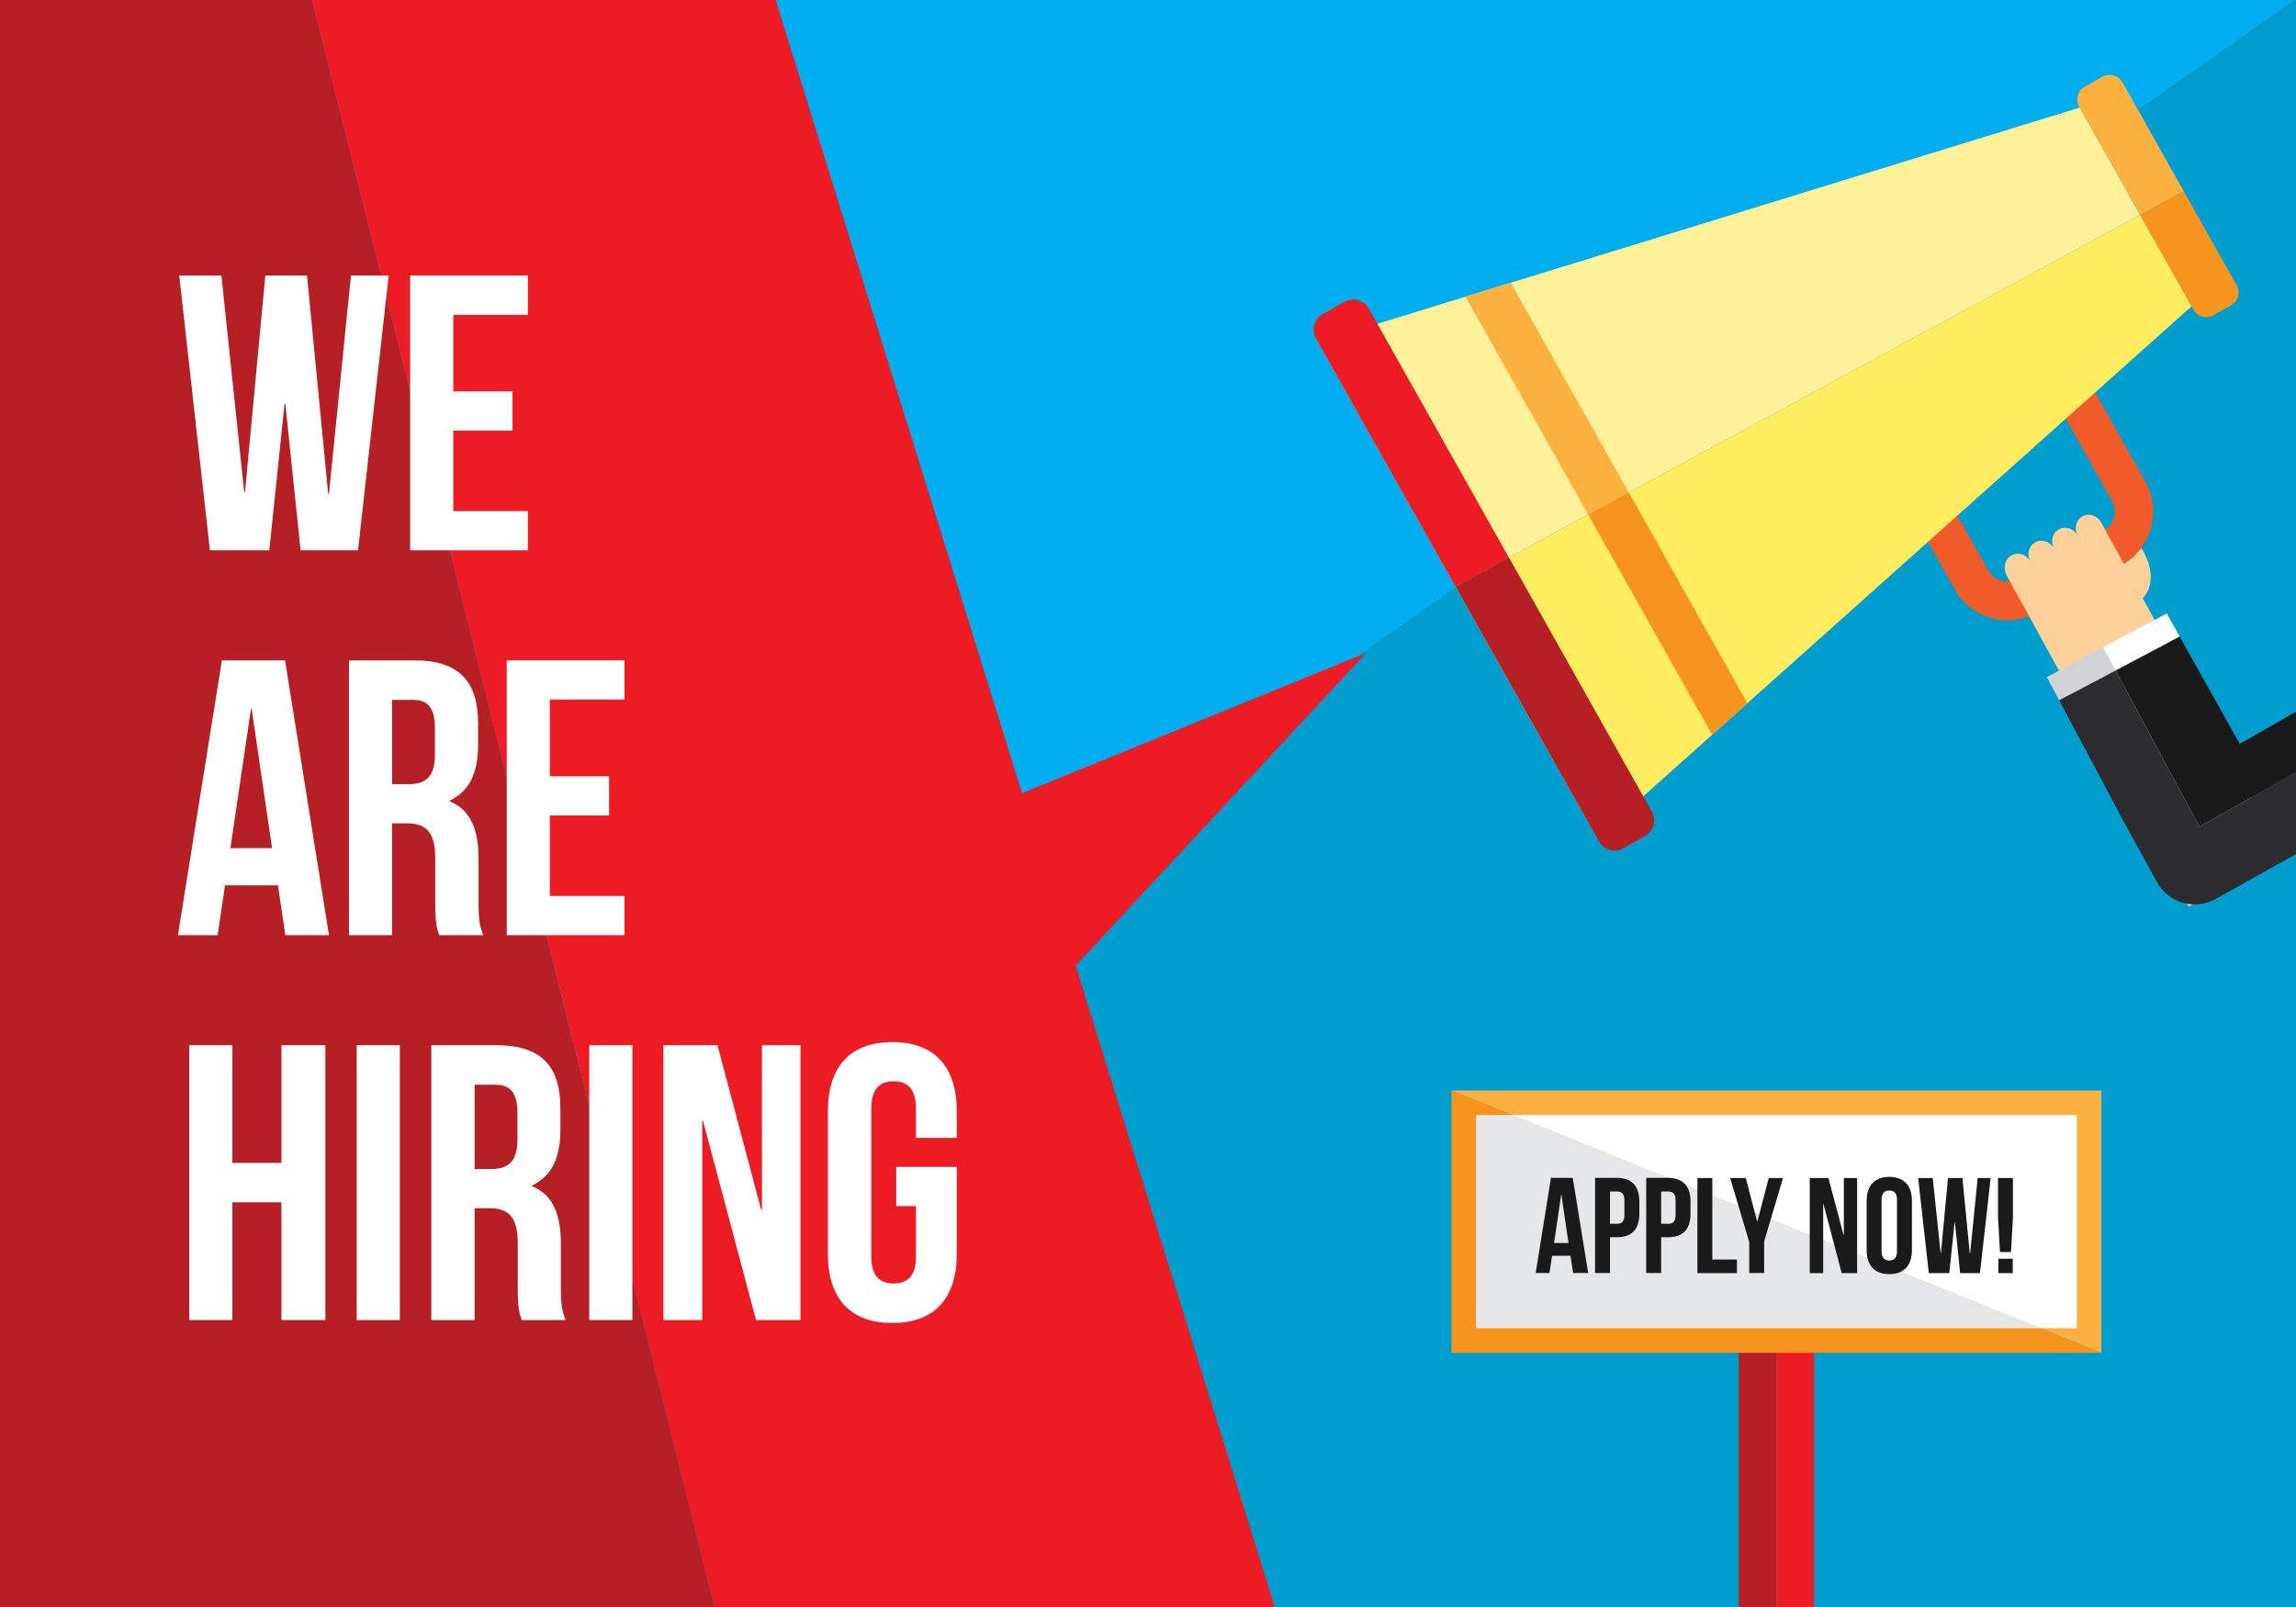
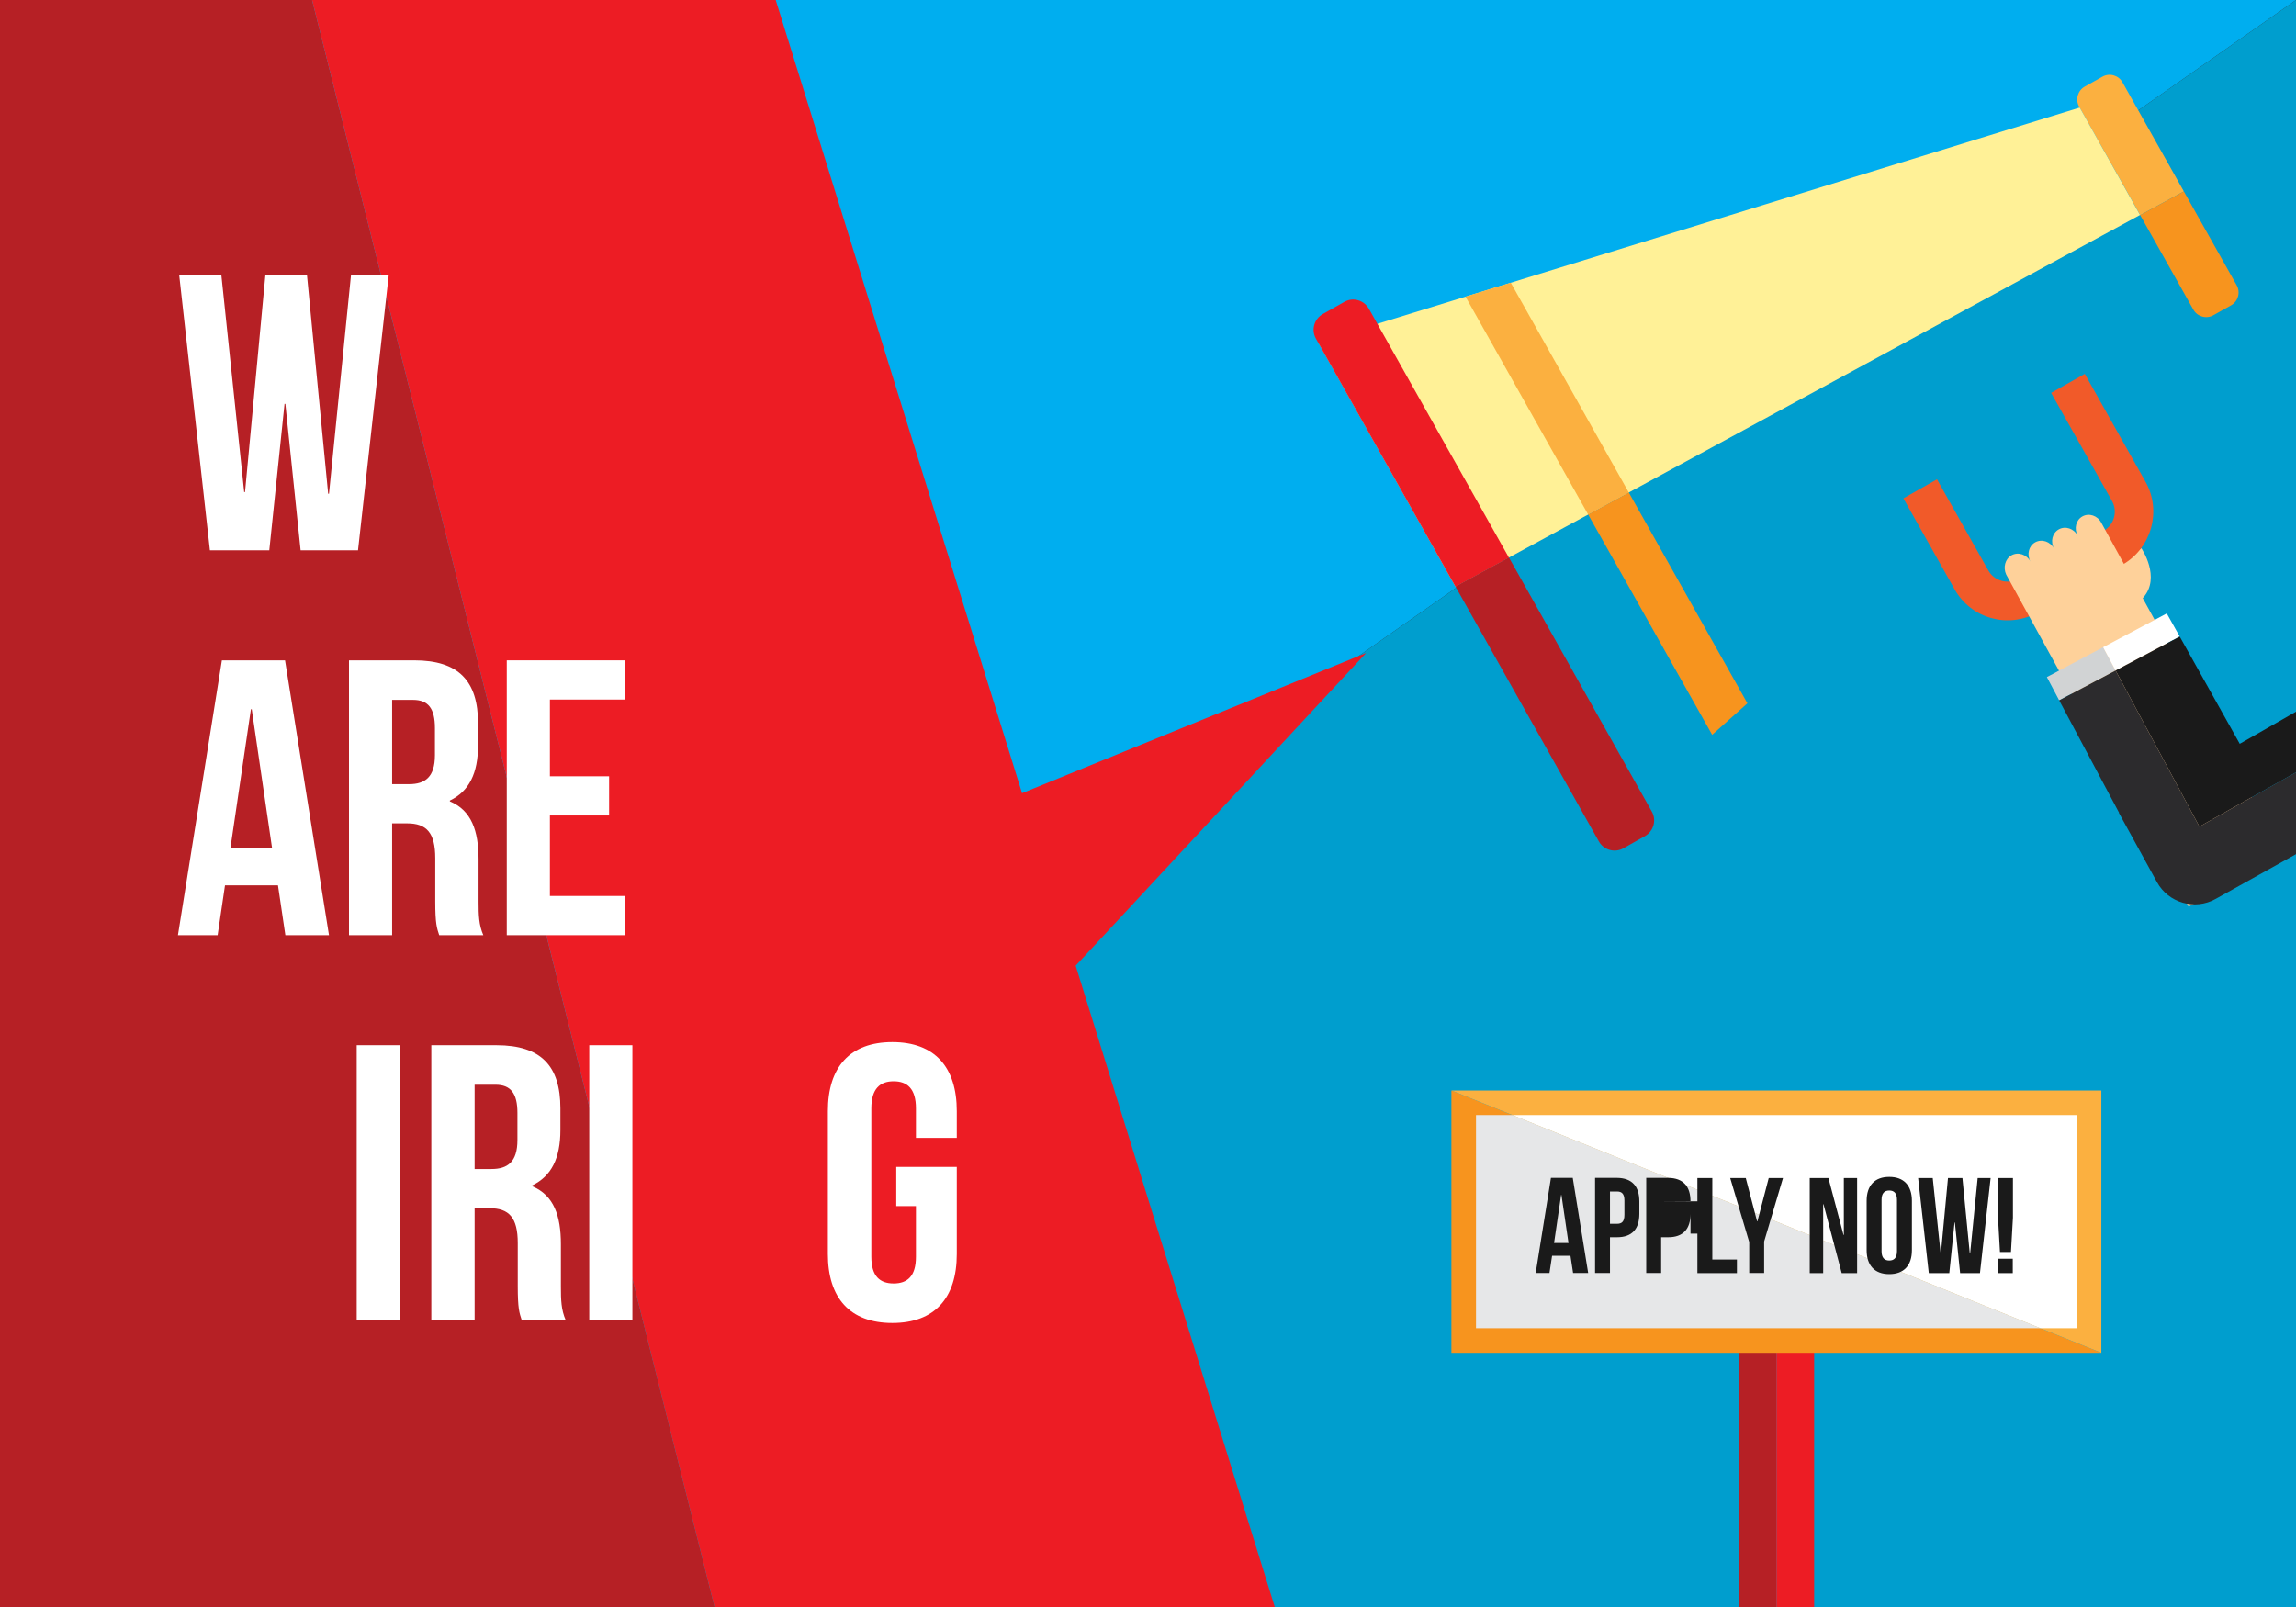
<svg xmlns="http://www.w3.org/2000/svg" version="1.1" id="Layer_1" x="0px" y="0px" width="1400px" height="980px" viewBox="0 0 1400 980" enable-background="new 0 0 1400 980" xml:space="preserve">
  <rect x="0" y="0" width="1400" height="980" fill="#333333" stroke="none" />
  <g id="XMLID_14_">
    <g id="XMLID_571_">
      <polygon id="XMLID_572_" fill="#00AEEF" points="0,980 1400,0 0,0   " />
      <polygon id="XMLID_573_" fill="#009ECE" points="1400,980 1400,0 0,980   " />
    </g>
    <g id="XMLID_457_">
      <rect id="XMLID_518_" x="1060.2" y="810" fill="#B62025" width="23" height="170" />
      <rect id="XMLID_519_" x="1083.2" y="810" fill="#ED1C24" width="23" height="170" />
    </g>
    <g id="XMLID_485_">
      <polygon id="XMLID_512_" fill="#F7941E" points="885,825 1281.3,825 885,665   " />
      <polygon id="XMLID_517_" fill="#FBB040" points="885,665 1281.3,825 1281.3,665   " />
    </g>
    <g id="XMLID_514_">
      <polygon id="XMLID_515_" fill="#E6E7E8" points="900,680 900,810 1244.2,810 922.2,680   " />
      <polygon id="XMLID_516_" fill="#FFFFFF" points="1266.3,680 922.2,680 1244.2,810 1266.3,810   " />
    </g>
    <g id="XMLID_389_">
      <polygon id="XMLID_390_" fill="#B62025" points="0,0 0,980 435.7,980 190.3,0   " />
      <polygon id="XMLID_391_" fill="#ED1C24" points="655.9,588.9 833,398.2 623.2,483.7 473,0 190.3,0 435.7,980 777.3,980   " />
    </g>
    <g id="XMLID_47_">
      <path id="XMLID_44_" fill="#FFFFFF" d="M174,246.3h-0.5l-9.3,89.3H128L109.3,168H135l13.9,132.1h0.5L161.8,168h25.4l12.9,133.1    h0.5L214,168h23l-18.7,167.6h-35L174,246.3z" />
-       <path id="XMLID_50_" fill="#FFFFFF" d="M276.4,238.7h36.1v23.9h-36.1v49.1h45.5v23.9h-71.8V168h71.8V192h-45.5V238.7z" />
      <path id="XMLID_52_" fill="#FFFFFF" d="M200.6,570.3H174l-4.5-30.4h-32.3l-4.5,30.4h-24.2l26.8-167.6h38.5L200.6,570.3z     M140.5,517.2h25.4l-12.4-84.7h-0.5L140.5,517.2z" />
      <path id="XMLID_55_" fill="#FFFFFF" d="M267.8,570.3c-1.4-4.3-2.4-6.9-2.4-20.6v-26.3c0-15.6-5.3-21.3-17.2-21.3h-9.1v68.2h-26.3    V402.7h39.7c27.3,0,39,12.7,39,38.5v13.2c0,17.2-5.5,28.2-17.2,33.8v0.5c13.2,5.5,17.5,18,17.5,35.4V550c0,8.1,0.2,14.1,2.9,20.3    H267.8z M239.1,426.7v51.5h10.3c9.8,0,15.8-4.3,15.8-17.7v-16.5c0-12-4.1-17.2-13.4-17.2H239.1z" />
      <path id="XMLID_58_" fill="#FFFFFF" d="M335.3,473.4h36.1v23.9h-36.1v49.1h45.5v23.9H309V402.7h71.8v23.9h-45.5V473.4z" />
-       <path id="XMLID_60_" fill="#FFFFFF" d="M141.7,805h-26.3V637.4h26.3v71.8h29.9v-71.8h26.8V805h-26.8v-71.8h-29.9V805z" />
      <path id="XMLID_62_" fill="#FFFFFF" d="M217.5,637.4h26.3V805h-26.3V637.4z" />
      <path id="XMLID_64_" fill="#FFFFFF" d="M318.1,805c-1.4-4.3-2.4-6.9-2.4-20.6v-26.3c0-15.6-5.3-21.3-17.2-21.3h-9.1V805H263V637.4    h39.7c27.3,0,39,12.7,39,38.5v13.2c0,17.2-5.5,28.2-17.2,33.8v0.5c13.2,5.5,17.5,18,17.5,35.4v25.9c0,8.1,0.2,14.1,2.9,20.3H318.1    z M289.4,661.4v51.5h10.3c9.8,0,15.8-4.3,15.8-17.7v-16.5c0-12-4.1-17.2-13.4-17.2H289.4z" />
      <path id="XMLID_67_" fill="#FFFFFF" d="M359.3,637.4h26.3V805h-26.3V637.4z" />
-       <path id="XMLID_69_" fill="#FFFFFF" d="M428.7,683.6h-0.5V805h-23.7V637.4h33l26.6,100.3h0.5V637.4h23.5V805H461L428.7,683.6z" />
      <path id="XMLID_71_" fill="#FFFFFF" d="M546.5,711.6h36.9v53.1c0,26.8-13.4,42.1-39.3,42.1c-25.9,0-39.3-15.3-39.3-42.1v-87.1    c0-26.8,13.4-42.1,39.3-42.1c25.9,0,39.3,15.3,39.3,42.1v16.3h-24.9v-18c0-12-5.3-16.5-13.6-16.5s-13.6,4.5-13.6,16.5v90.5    c0,12,5.3,16.3,13.6,16.3s13.6-4.3,13.6-16.3v-30.9h-12V711.6z" />
    </g>
    <g id="XMLID_456_">
      <path id="XMLID_46_" fill="#FED19A" d="M1305.7,334.3c0,0,12.2,17.8,1.1,30.2c-11.1,12.4-18.7-16.8-18.7-16.8L1305.7,334.3z" />
      <g id="XMLID_32_">
        <path id="XMLID_37_" fill="#F15A29" d="M1308.3,293.9l-37.1-65.9l-20.5,11.6l37.1,65.9c3.6,6.4,1.3,14.6-5.1,18.2l-52.1,29.3     c-6.4,3.6-14.6,1.3-18.2-5.1l-31.3-55.6l-20.5,11.6l31.3,55.6c10,17.7,32.5,24,50.3,14.1l52.1-29.3     C1311.9,334.2,1318.2,311.6,1308.3,293.9z" />
      </g>
      <path id="XMLID_49_" fill="#FED19A" d="M1226.6,338.6c4-2.2,9.2-0.5,11.5,3.9c-2.4-4.3-1.1-9.6,2.9-11.8c4-2.2,9.2-0.5,11.5,3.9    c-2.4-4.3-1.1-9.6,2.9-11.8c4-2.2,9.2-0.5,11.5,3.9c-2.4-4.3-1.1-9.6,2.9-11.8c4-2.2,9.2-0.5,11.5,3.9l111.2,202.5l-14.5,7.9    l-14.5,7.9l-14.5,7.9l-14.5,7.9l-111.2-202.5C1221.3,346.1,1222.6,340.8,1226.6,338.6z" />
      <g id="XMLID_15_">
        <path id="XMLID_302_" fill="#FBB040" d="M1294.2,50.2c-2.4-4.3-7.9-5.9-12.3-3.4l-10.7,6c-4.3,2.4-5.9,7.9-3.4,12.3l37.2,66.1     l26.6-14.5L1294.2,50.2z" />
        <path id="XMLID_306_" fill="#F7941E" d="M1331.6,116.7l-26.6,14.5l32.4,57.6c2.4,4.3,7.9,5.9,12.3,3.4l10.7-6     c4.3-2.4,5.9-7.9,3.4-12.3L1331.6,116.7z" />
      </g>
      <g id="XMLID_303_">
-         <polygon id="XMLID_304_" fill="#FFEC5F" points="887.5,357.7 973.7,510.9 1336.3,186.8 1304.9,131.1    " />
        <polygon id="XMLID_305_" fill="#FFF197" points="1268.1,65.6 803.7,208.6 887.5,357.7 1304.9,131.1    " />
      </g>
      <g id="XMLID_29_">
        <polygon id="XMLID_299_" fill="#FBB040" points="921.2,172.4 893.6,180.9 968.4,313.8 993.2,300.4    " />
        <polygon id="XMLID_308_" fill="#F7941E" points="968.4,313.8 1044,448.1 1065.5,428.9 993.2,300.4    " />
      </g>
      <g id="XMLID_30_">
        <path id="XMLID_301_" fill="#ED1C24" d="M834.7,188.3c-3-5.3-9.7-7.2-15-4.2l-13.1,7.4c-5.3,3-7.2,9.7-4.2,15l85.1,151.3     l32.6-17.7L834.7,188.3z" />
        <path id="XMLID_307_" fill="#B62025" d="M920.1,340l-32.6,17.7l87.4,155.4c3,5.3,9.7,7.2,15,4.2l13.1-7.4c5.3-3,7.2-9.7,4.2-15     L920.1,340z" />
      </g>
      <g id="XMLID_48_">
        <polygon id="XMLID_79_" fill="#D1D3D4" points="1248.1,412.9 1255.6,427.1 1290,408.9 1282.4,394.7    " />
        <polygon id="XMLID_334_" fill="#FFFFFF" points="1321.2,374.1 1282.4,394.7 1290,408.9 1329.1,388.2    " />
      </g>
      <g id="XMLID_335_">
        <polygon id="XMLID_640_" fill="#1A1A1A" points="1400,434 1365.7,453.6 1329.1,388.2 1290,408.9 1341.1,504.1 1400,471    " />
        <path id="XMLID_633_" fill="#2C2B2D" d="M1400,471l-58.9,33.1l-51.1-95.2l-34.4,18.2l36.5,68.5l-0.1,0.1l23.2,42.2     c7,12.8,23.1,17.4,35.8,10.3l49-27.3V471z" />
      </g>
    </g>
    <g id="XMLID_403_">
      <path id="XMLID_17_" fill="#1A1A1A" d="M968.4,776.3h-9.2l-1.6-10.5h-11.2l-1.6,10.5h-8.4l9.3-58h13.3L968.4,776.3z M947.6,758    h8.8l-4.3-29.3h-0.2L947.6,758z" />
      <path id="XMLID_20_" fill="#1A1A1A" d="M999.6,732.7v7.5c0,9.3-4.5,14.3-13.6,14.3h-4.3v21.8h-9.1v-58H986    C995.1,718.4,999.6,723.4,999.6,732.7z M981.7,726.7v19.6h4.3c2.9,0,4.5-1.3,4.5-5.5v-8.7c0-4.1-1.6-5.5-4.5-5.5H981.7z" />
-       <path id="XMLID_23_" fill="#1A1A1A" d="M1030.8,732.7v7.5c0,9.3-4.5,14.3-13.6,14.3h-4.3v21.8h-9.1v-58h13.4    C1026.3,718.4,1030.8,723.4,1030.8,732.7z M1012.9,726.7v19.6h4.3c2.9,0,4.5-1.3,4.5-5.5v-8.7c0-4.1-1.6-5.5-4.5-5.5H1012.9z" />
+       <path id="XMLID_23_" fill="#1A1A1A" d="M1030.8,732.7v7.5c0,9.3-4.5,14.3-13.6,14.3h-4.3v21.8h-9.1v-58h13.4    C1026.3,718.4,1030.8,723.4,1030.8,732.7z v19.6h4.3c2.9,0,4.5-1.3,4.5-5.5v-8.7c0-4.1-1.6-5.5-4.5-5.5H1012.9z" />
      <path id="XMLID_26_" fill="#1A1A1A" d="M1035,718.4h9.1v49.7h15v8.3H1035V718.4z" />
      <path id="XMLID_28_" fill="#1A1A1A" d="M1066.5,757.1l-11.5-38.7h9.5l6.9,26.4h0.2l6.9-26.4h8.7l-11.5,38.7v19.2h-9.1V757.1z" />
      <path id="XMLID_33_" fill="#1A1A1A" d="M1111.9,734.4h-0.2v42h-8.2v-58h11.4l9.2,34.7h0.2v-34.7h8.1v58h-9.4L1111.9,734.4z" />
      <path id="XMLID_35_" fill="#1A1A1A" d="M1138.2,732.3c0-9.3,4.9-14.6,13.8-14.6c8.9,0,13.8,5.3,13.8,14.6v30.1    c0,9.3-4.9,14.6-13.8,14.6c-8.9,0-13.8-5.3-13.8-14.6V732.3z M1147.3,763c0,4.1,1.8,5.7,4.7,5.7s4.7-1.6,4.7-5.7v-31.3    c0-4.1-1.8-5.7-4.7-5.7s-4.7,1.6-4.7,5.7V763z" />
      <path id="XMLID_39_" fill="#1A1A1A" d="M1192,745.5h-0.2l-3.2,30.9h-12.5l-6.5-58h8.9l4.8,45.7h0.2l4.3-45.7h8.8l4.5,46h0.2    l4.6-46h7.9l-6.5,58h-12.1L1192,745.5z" />
      <path id="XMLID_41_" fill="#1A1A1A" d="M1219.5,763.5l-1.2-20.9v-24.2h9.1v24.2l-1.2,20.9H1219.5z M1227.3,767.6v8.8h-8.8v-8.8    H1227.3z" />
    </g>
  </g>
</svg>